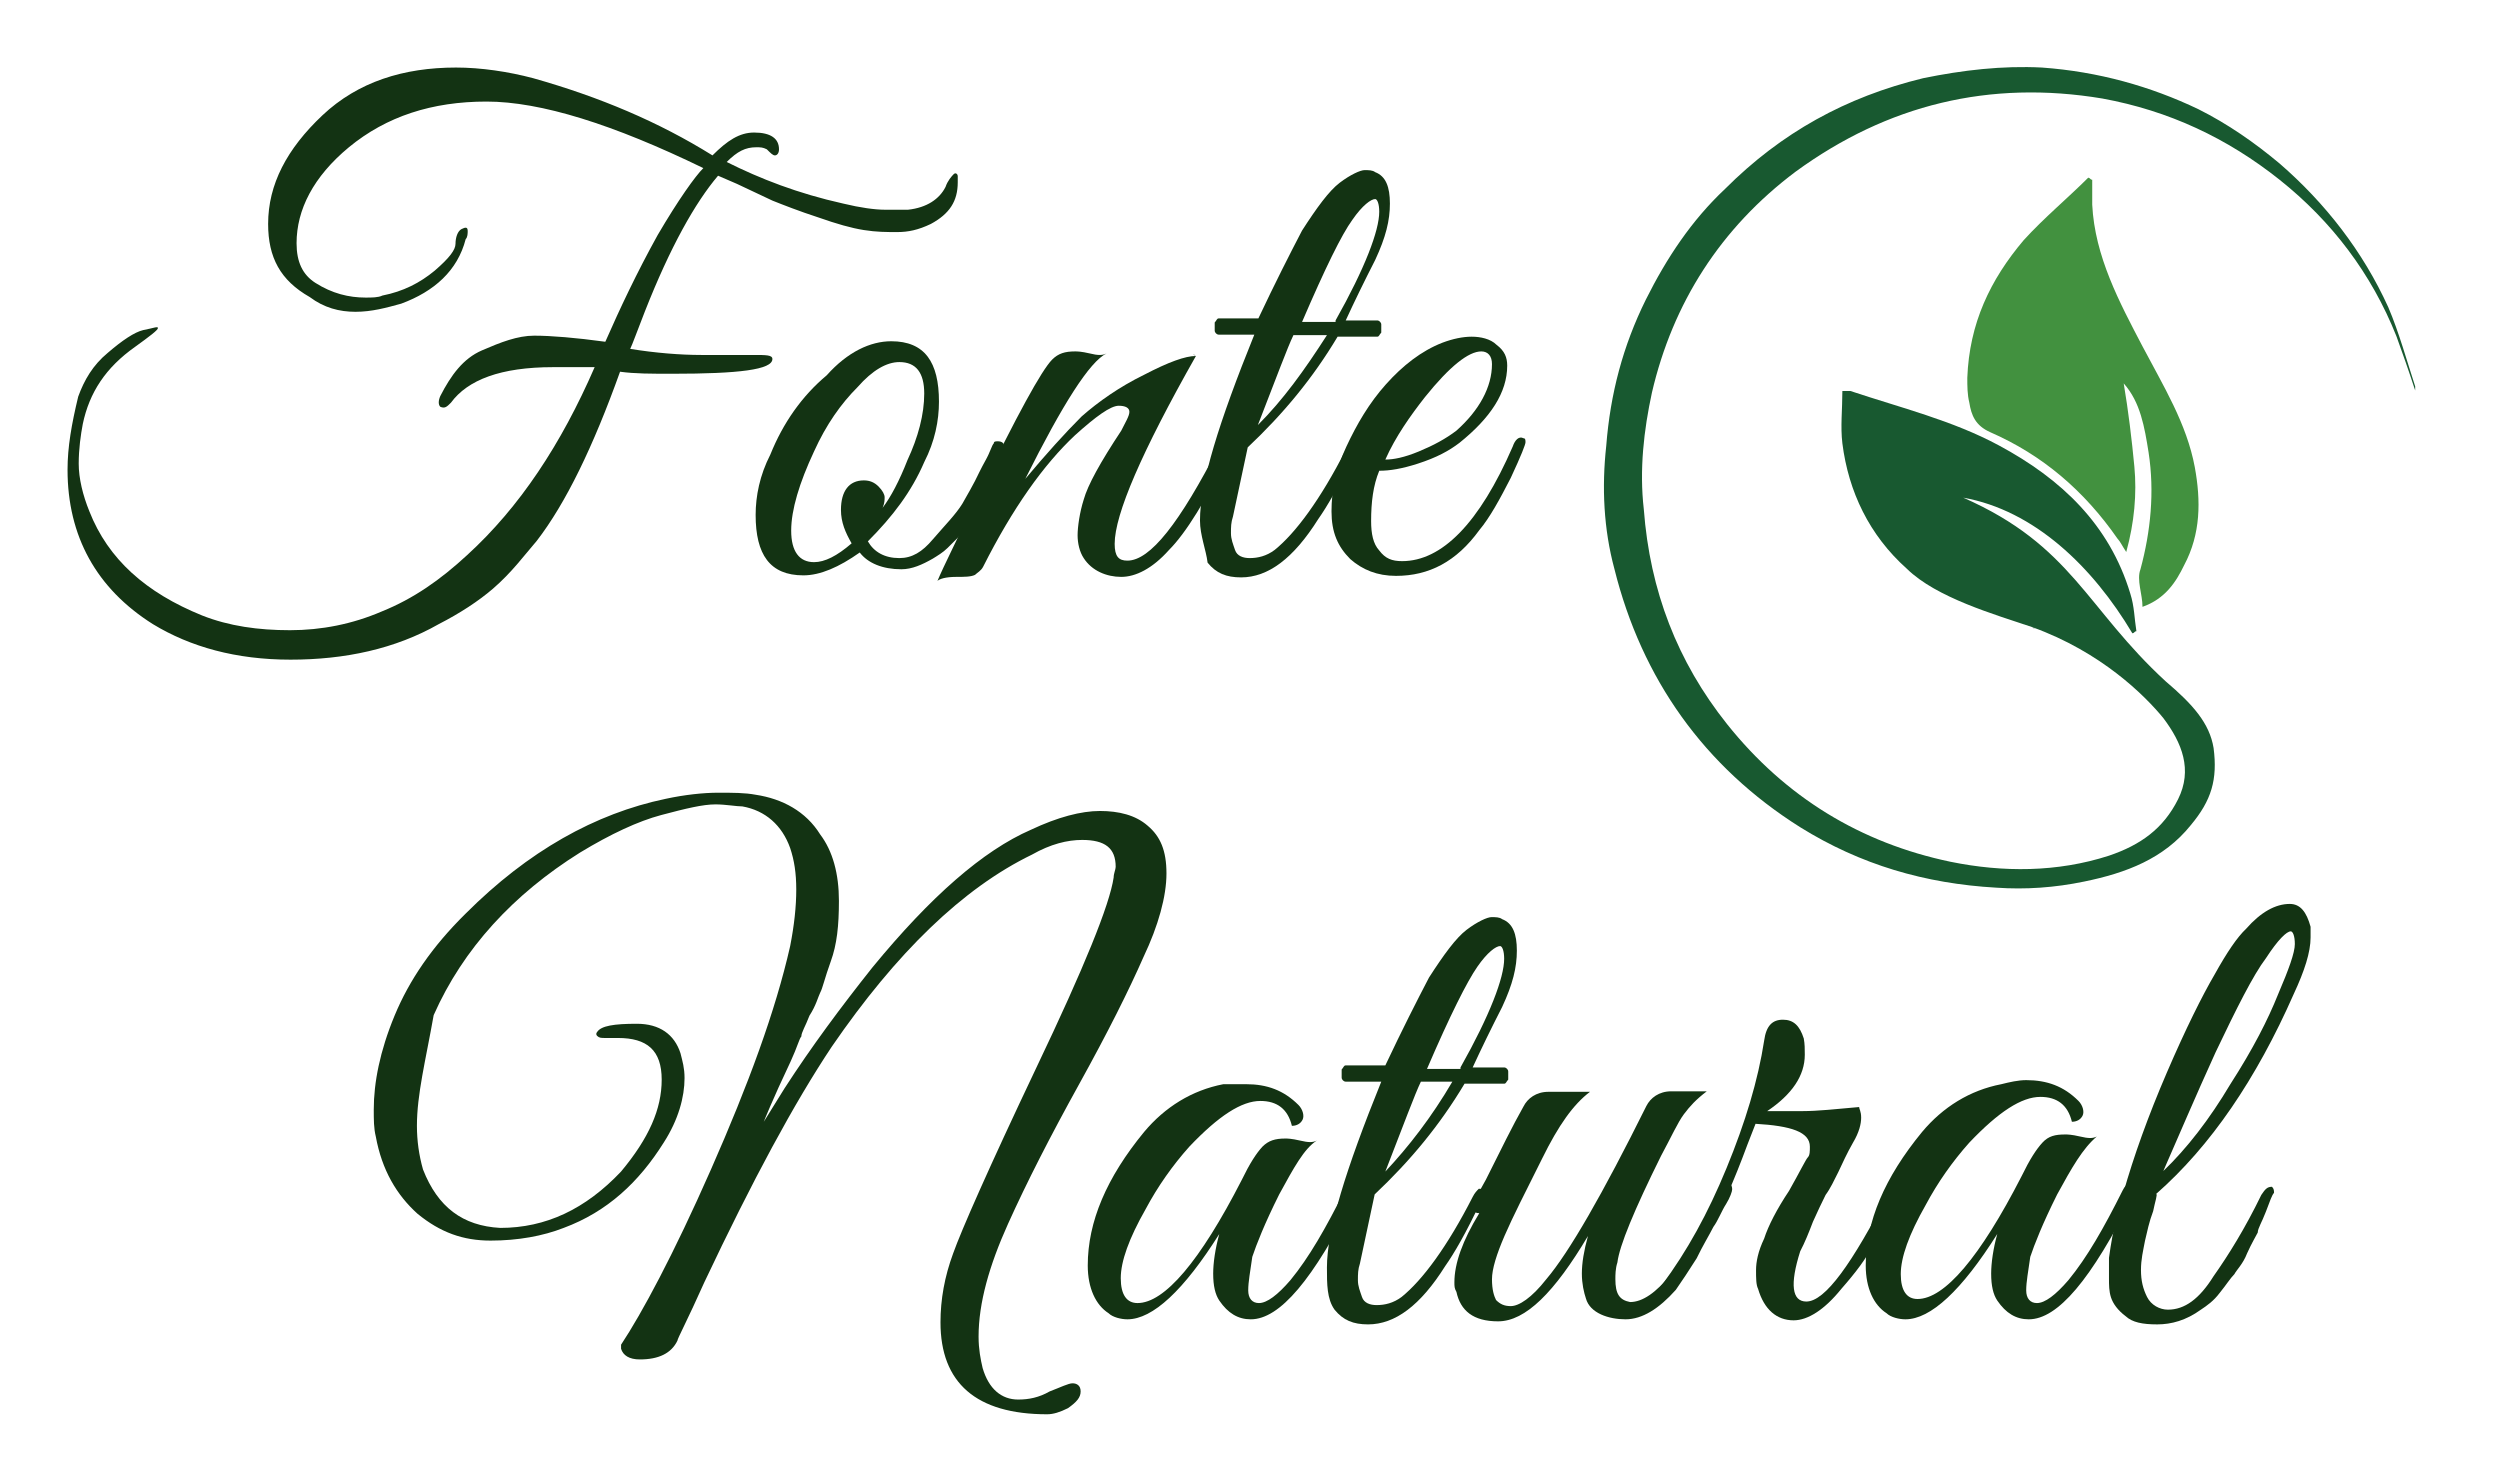
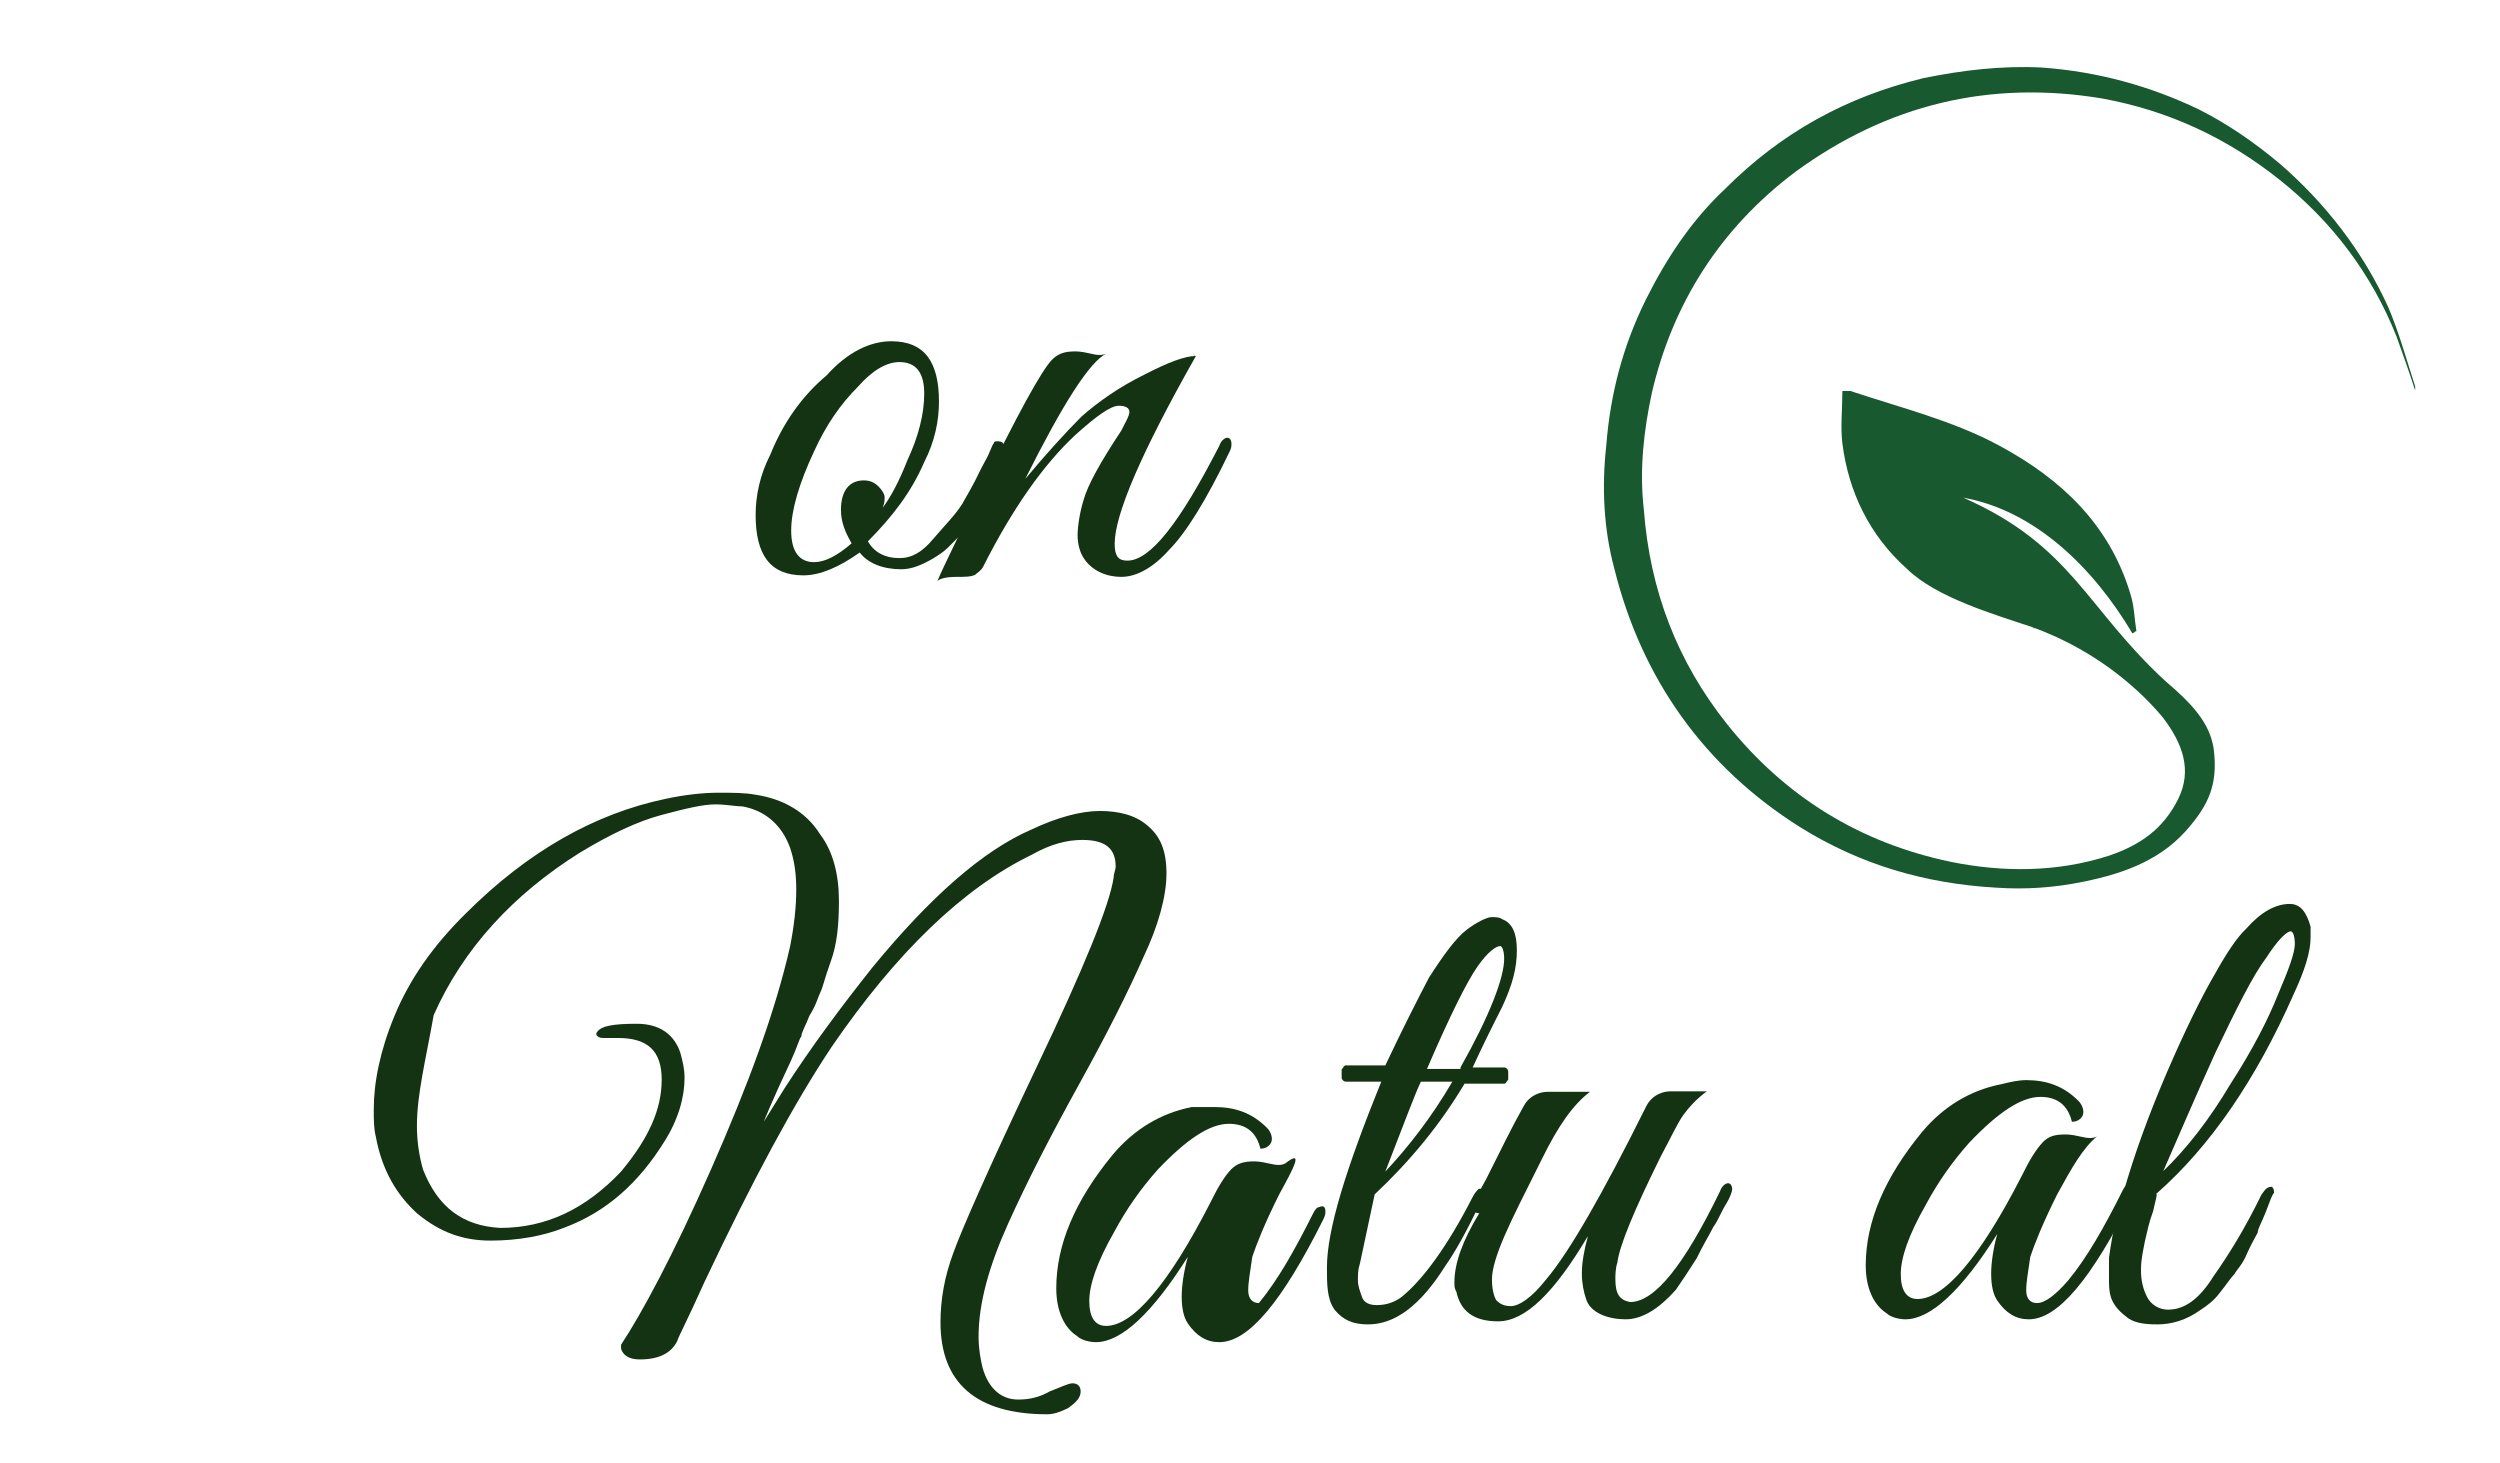
<svg xmlns="http://www.w3.org/2000/svg" version="1.2" id="Camada_1" x="0px" y="0px" viewBox="-590 350.1 492.3 288" xml:space="preserve">
  <g id="Camada_1_1_">
    <path id="XMLID_19_" fill="#185930" d="M-189.8,473.6c-7.4-2.5-18.9-5.8-24.7-11.5c-7.4-6.6-11.5-15.2-12.7-24.7 c-0.4-3.3,0-6.6,0-10.3c0.8,0,1.2,0,1.6,0c9.9,3.3,20.1,5.8,29.2,10.7c12.3,6.6,21.8,15.6,25.9,29.2c0.8,2.5,0.8,4.9,1.2,7.4 c-0.4,0-0.4,0.4-0.8,0.4c-7.8-13.1-19.3-24.2-33.3-26.7c21.4,9.4,24.2,21.8,39.9,36.2c5.3,4.5,8.6,8.2,9.4,13.1 c0.8,6.2-0.4,10.3-4.5,15.2c-5.3,6.6-12.7,9.4-21,11.1c-5.8,1.2-11.5,1.6-17.3,1.2c-14-0.8-26.7-4.5-38.6-11.9 c-18.9-11.9-31.2-29.2-36.6-50.9c-2.1-7.8-2.5-16-1.6-24.2c0.8-10.3,3.3-19.7,7.8-28.8c4.1-8.2,9-15.6,15.6-21.8 c11.1-11.1,23.8-18.1,39-21.8c7.8-1.6,15.6-2.5,23.4-2.1c11.1,0.8,21.4,3.7,30.8,8.2c5.8,2.9,11.1,6.6,16,10.7 c9,7.8,16.4,17.3,21.4,28.3c2.1,4.9,3.7,10.7,5.3,15.6c0,0,0,0.4,0,0.8c-1.2-3.7-2.5-7.4-3.7-10.7c-4.9-12.3-12.7-22.6-23-30.8 c-10.3-8.2-21.8-13.6-34.9-16c-22.2-3.7-42.3,1.2-60.4,14.4c-14.8,11.1-24.2,25.9-28.3,43.5c-1.6,7.4-2.5,15.2-1.6,23 c1.2,16,6.6,30,16.4,42.3c11.5,14.4,26.3,23.4,44,27.1c10.3,2.1,21,2.1,31.2-1.2c6.2-2.1,10.7-5.3,13.6-11.1 c2.9-5.8,0.8-11.1-2.9-16C-167.6,487.1-176.2,478.5-189.8,473.6C-189,474-189.4,474-189.8,473.6z" />
-     <path id="XMLID_20_" fill="#42913F" d="M-171.3,458.8c1.6-5.8,2.1-11.5,1.6-16.8s-1.2-11.1-2.1-16.4c3.3,3.7,4.1,8.6,4.9,13.6 c1.2,7.8,0.4,15.6-1.6,23c-0.8,2.1,0.4,4.9,0.4,7.4c4.5-1.6,6.6-4.9,8.2-8.2c3.3-6.2,3.3-12.7,2.1-19.3c-1.6-8.6-6.2-16-10.3-23.8 c-4.5-8.6-9.4-17.7-9.9-27.9c0-1.6,0-3.3,0-4.9c-0.4,0-0.4-0.4-0.8-0.4c-4.1,4.1-8.6,7.8-12.7,12.3c-6.6,7.8-10.7,16.4-11.1,27.1 c0,1.6,0,3.3,0.4,4.9c0.4,2.5,1.2,4.5,4.1,5.8c10.3,4.5,18.5,11.5,25.1,21C-172.5,456.7-172.1,457.6-171.3,458.8z" />
  </g>
  <g id="Camada_2">
    <g id="XMLID_1_">
-       <path id="XMLID_2_" fill="#133313" d="M-451.5,383.2c-17.7-8.6-32-13.1-42.7-13.1s-19.7,2.9-27.1,9c-7,5.8-10.3,12.3-10.3,18.9 c0,3.7,1.2,6.2,3.7,7.8c3.3,2.1,6.6,2.9,9.9,2.9c1.2,0,2.5,0,3.3-0.4c4.1-0.8,7.4-2.5,10.3-4.9c2.9-2.5,4.1-4.1,4.1-5.3 c0-1.2,0.4-2.5,1.2-2.9c0.8-0.4,1.2-0.4,1.2,0.4c0,0.4,0,1.2-0.4,1.6c-1.6,6.2-6.2,10.3-12.7,12.7c-2.9,0.8-5.8,1.6-9,1.6 s-6.2-0.8-9-2.9c-5.8-3.3-8.2-7.8-8.2-14.4c0-7.8,3.7-14.8,10.7-21.4s16-9.4,26.3-9.4c4.9,0,10.3,0.8,15.2,2.1 c13.1,3.7,24.7,8.6,35.3,15.2c2.9-2.9,5.3-4.5,8.2-4.5c3.3,0,4.9,1.2,4.9,3.3c0,0.8-0.4,1.2-0.8,1.2s-0.8-0.4-1.6-1.2 c-0.8-0.4-1.2-0.4-2.1-0.4c-2.1,0-3.7,0.8-5.8,2.9c6.6,3.3,14,6.2,23,8.2c3.3,0.8,6.2,1.2,8.2,1.2c2.1,0,3.7,0,4.5,0 c3.7-0.4,6.2-2.1,7.4-4.5c0.4-1.2,1.2-2.1,1.6-2.5c0.4-0.4,0.8,0,0.8,0.4c0,0.4,0,0.4,0,1.2c0,3.7-1.6,6.2-5.3,8.2 c-2.5,1.2-4.5,1.6-6.6,1.6s-4.1,0-6.6-0.4c-2.5-0.4-5.3-1.2-9-2.5c-3.7-1.2-7-2.5-9-3.3c-2.5-1.2-4.5-2.1-7-3.3l-3.7-1.6 c-4.5,5.3-9.4,14-14.4,26.7c-1.6,4.1-2.5,6.6-2.9,7.4c4.9,0.8,9.9,1.2,14,1.2s7.8,0,10.3,0s3.7,0,3.7,0.8c0,2.1-6.6,2.9-19.7,2.9 c-4.1,0-7.4,0-10.3-0.4c-5.3,14.8-10.7,25.9-16.4,33.3c-2.5,2.9-4.9,6.2-8.6,9.4c-2.9,2.5-6.6,4.9-10.7,7c-8.6,4.9-18.5,7-29.2,7 s-19.7-2.5-27.1-7c-11.1-7-16.8-17.3-16.8-30.4c0-4.5,0.8-9,2.1-14.4c1.2-3.3,2.9-6.2,5.8-8.6c2.9-2.5,5.3-4.1,7-4.5 c2.1-0.4,2.9-0.8,2.9-0.4c0,0.4-1.6,1.6-4.5,3.7c-5.8,4.1-9,9-10.3,15.2c-0.4,2.1-0.8,4.9-0.8,7.8s0.8,6.2,2.1,9.4 c3.7,9.4,11.1,16,22.2,20.5c5.3,2.1,11.1,2.9,17.3,2.9s12.3-1.2,18.1-3.7c6.2-2.5,11.5-6.2,16.8-11.1c10.3-9.4,18.5-21.8,25.1-37 h-8.2c-10.3,0-16.8,2.5-20.1,7c-0.8,0.8-1.2,1.2-2.1,0.8c-0.4-0.4-0.4-1.2,0-2.1c2.1-4.1,4.5-7.4,8.2-9s7-2.9,10.3-2.9 s8.2,0.4,14,1.2c2.9-6.6,6.2-13.6,10.3-21C-456.4,389.4-453.1,384.8-451.5,383.2z" />
      <path id="XMLID_4_" fill="#133313" d="M-414.5,417.3c6.6,0,9.4,4.1,9.4,11.9c0,3.7-0.8,7.8-2.9,11.9c-2.5,5.8-6.2,10.7-11.1,15.6 c1.2,2.1,3.3,3.3,6.2,3.3c2.5,0,4.5-1.2,6.6-3.7c2.5-2.9,4.5-4.9,5.8-7c1.2-2.1,2.1-3.7,2.5-4.5c0.4-0.8,1.2-2.5,2.1-4.1 s1.2-2.9,1.6-3.3c0-0.4,0.4-0.4,0.8-0.4c0.8,0,1.2,0.4,1.2,0.8c0,0.4,0,0.4-0.4,0.8v1.6c-0.4,1.2-0.8,2.1-1.2,2.5 s-0.8,1.6-1.2,2.9c-0.8,1.2-1.2,2.5-1.6,3.3c-0.4,0.8-1.2,1.6-2.1,3.3c-0.8,1.2-1.6,2.5-2.1,3.3c-0.8,0.8-1.6,1.6-2.5,2.5 s-2.1,1.6-2.9,2.1c-2.1,1.2-4.1,2.1-6.2,2.1c-3.7,0-6.6-1.2-8.2-3.3c-4.1,2.9-7.8,4.5-11.1,4.5c-6.6,0-9.4-4.1-9.4-11.9 c0-3.7,0.8-7.8,2.9-11.9c2.5-6.2,6.2-11.5,11.1-15.6C-423.1,419.4-418.6,417.3-414.5,417.3z M-412.9,421.4c-2.5,0-5.3,1.6-8.2,4.9 c-3.3,3.3-6.2,7.4-8.6,12.7c-2.9,6.2-4.5,11.5-4.5,15.6c0,4.1,1.6,6.2,4.5,6.2c2.1,0,4.5-1.2,7.4-3.7c-1.2-2.1-2.1-4.1-2.1-6.6 c0-3.7,1.6-5.8,4.5-5.8c1.2,0,2.1,0.4,2.9,1.2c0.8,0.8,1.2,1.6,1.2,2.1s0,1.2-0.4,2.1c1.6-2.1,3.3-5.3,4.9-9.4 c2.1-4.5,3.3-9,3.3-13.1S-409.6,421.4-412.9,421.4z" />
      <path id="XMLID_7_" fill="#133313" d="M-354.5,420.2c-10.7,18.9-16,31.2-16,37c0,2.5,0.8,3.3,2.5,3.3c4.5,0,10.3-7.4,18.1-22.6 c0.4-1.2,1.2-1.6,1.6-1.6s0.8,0.4,0.8,1.2c0,0.4,0,0.8-0.4,1.6c-4.5,9.4-8.6,16-11.9,19.3c-3.3,3.7-6.6,5.3-9.4,5.3 c-2.9,0-5.8-1.2-7.4-3.7c-0.8-1.2-1.2-2.9-1.2-4.5c0-1.6,0.4-4.5,1.2-7c0.8-2.9,3.3-7.4,7.4-13.6c0.8-1.6,1.6-2.9,1.6-3.7 c0-0.8-0.8-1.2-2.1-1.2c-1.6,0-4.5,2.1-8.6,5.8c-6.2,5.8-12.3,14.4-18.1,25.9c-0.4,0.8-1.2,1.2-1.6,1.6c-0.8,0.4-2.1,0.4-3.7,0.4 c-2.1,0-3.3,0.4-3.7,0.8c1.2-2.9,4.1-8.6,8.2-17.3c7.4-15.2,12.3-24.2,14.4-26.3c1.2-1.2,2.5-1.6,4.5-1.6c0.4,0,1.2,0,2.9,0.4 c1.6,0.4,2.5,0.4,3.3,0c-3.3,1.6-8.6,9.9-16,24.7c4.1-4.9,7.8-9,11.1-12.3c3.3-2.9,7.4-5.8,12.3-8.2 C-359.9,421.4-356.6,420.2-354.5,420.2C-355.4,419.8-354.9,419.8-354.5,420.2z" />
-       <path id="XMLID_9_" fill="#133313" d="M-353.7,452.6c0-7.4,3.7-19.3,10.7-36.6h-7c-0.4,0-0.8-0.4-0.8-0.8s0-0.8,0-1.6 c0.4-0.4,0.4-0.8,0.8-0.8h7.8c3.3-7,6.2-12.7,8.6-17.3c2.9-4.5,5.3-7.8,7.4-9.4s4.1-2.5,4.9-2.5s1.6,0,2.1,0.4 c2.1,0.8,2.9,2.9,2.9,6.2c0,3.3-0.8,6.6-2.9,11.1c-2.1,4.1-4.1,8.2-5.8,11.9h6.2c0.4,0,0.8,0.4,0.8,0.8c0,0.4,0,0.8,0,1.6 c-0.4,0.4-0.4,0.8-0.8,0.8h-7.8c-4.9,8.2-10.7,15.2-17.7,21.8l-2.9,13.6c-0.4,1.2-0.4,2.1-0.4,3.3c0,1.2,0.4,2.1,0.8,3.3 c0.4,1.2,1.6,1.6,2.9,1.6c1.6,0,3.3-0.4,4.9-1.6c4.1-3.3,9-9.9,14-19.7c0.4-0.8,0.8-1.2,1.2-1.6c0.4,0,0.8,0,0.8,0.4 c0,0.4,0,1.2-0.4,2.1c-2.9,6.2-5.3,10.3-7,12.7c-4.9,7.8-9.9,11.5-15.2,11.5c-2.9,0-4.9-0.8-6.6-2.9 C-352.5,458.4-353.7,455.5-353.7,452.6z M-328.7,416.1h-6.6c-1.2,2.5-3.3,8.2-7,17.7C-337.3,428.8-333.2,423.1-328.7,416.1z M-327,413.2c5.8-10.3,8.6-17.7,8.6-21.4c0-1.6-0.4-2.5-0.8-2.5c-0.8,0-2.5,1.2-4.5,4.1c-2.1,2.9-5.3,9.4-9.9,20.1h6.6V413.2z" />
-       <path id="XMLID_13_" fill="#133313" d="M-318.4,442.8c-1.2,2.9-1.6,6.2-1.6,9.9c0,2.5,0.4,4.5,1.6,5.8c1.2,1.6,2.5,2.1,4.5,2.1 c7.8,0,15.2-7.4,21.8-22.6c0.4-1.2,1.2-2.1,2.1-1.6c0.4,0,0.4,0.4,0.4,0.8c0,0.4-0.8,2.5-2.9,7c-2.1,4.1-4.1,7.8-6.2,10.3 c-4.5,6.2-9.9,9-16.4,9c-3.7,0-6.6-1.2-9-3.3c-2.5-2.5-3.7-5.3-3.7-9.4c0-4.1,0.8-8.2,2.9-12.7c2.1-4.5,4.5-8.6,7.8-12.3 c3.3-3.7,7-6.6,11.1-8.2c2.1-0.8,4.1-1.2,5.8-1.2s3.7,0.4,4.9,1.6c1.6,1.2,2.1,2.5,2.1,4.1c0,5.3-3.3,10.3-9.4,15.2 c-2.1,1.6-4.5,2.9-8.2,4.1C-313.9,442.4-316.3,442.8-318.4,442.8z M-296.2,421.8c0-1.6-0.8-2.5-2.1-2.5c-2.5,0-6.2,2.9-11.1,9 c-2.9,3.7-5.8,7.8-7.8,12.3c1.6,0,3.7-0.4,6.6-1.6c2.9-1.2,5.3-2.5,7.4-4.1C-298.7,430.9-296.2,426.3-296.2,421.8z" />
      <path id="XMLID_16_" fill="#133313" d="M-459.7,562.7c0-5.8-2.9-8.2-8.6-8.2c-0.8,0-1.6,0-2.5,0c-0.8,0-1.2,0-1.6-0.4 c-0.4-0.4,0-0.8,0-0.8c0.8-1.2,3.3-1.6,7.8-1.6s7.4,2.1,8.6,5.8c0.4,1.6,0.8,2.9,0.8,4.9c0,3.7-1.2,8.2-4.1,12.7 c-4.9,7.8-11.1,13.6-19.7,16.8c-4.1,1.6-9,2.5-14.4,2.5s-9.9-1.6-14.4-5.3c-4.1-3.7-7-8.6-8.2-15.2c-0.4-1.6-0.4-3.3-0.4-5.3 c0-5.3,1.2-11.5,4.1-18.5c2.9-7,7.4-13.6,14-20.1c12.3-12.3,25.5-19.7,39.4-22.6c3.7-0.8,7.4-1.2,10.3-1.2c2.9,0,5.3,0,7.4,0.4 c5.3,0.8,9.9,3.3,12.7,7.8c2.5,3.3,3.7,7.8,3.7,13.1c0,4.9-0.4,8.6-1.6,11.9s-1.6,5.3-2.1,6.2c-0.4,0.8-0.8,2.5-2.1,4.5 c-0.8,2.1-1.6,3.3-1.6,4.1c-0.4,0.4-0.8,2.1-2.1,4.9c-3.7,7.8-5.3,11.9-5.3,11.9l4.1-6.6c5.3-8.2,11.1-16,17.3-23.8 c11.5-14,21.8-23,31.2-27.1c5.3-2.5,9.9-3.7,13.6-3.7s7,0.8,9.4,2.9c2.5,2.1,3.7,4.9,3.7,9.4s-1.6,10.3-4.5,16.4 c-2.9,6.6-7,14.8-12.7,25.1s-10.3,19.3-14,27.5c-3.7,8.2-5.8,15.6-5.8,22.2c0,2.5,0.4,4.5,0.8,6.2c1.2,4.1,3.7,6.2,7,6.2 c2.1,0,4.1-0.4,6.2-1.6c2.1-0.8,3.7-1.6,4.5-1.6s1.6,0.4,1.6,1.6c0,1.2-0.8,2.1-2.5,3.3c-1.6,0.8-2.9,1.2-4.1,1.2 c-14,0-21-6.2-21-18.1c0-4.5,0.8-9,2.5-13.6c1.6-4.5,7-16.8,16.4-36.6c9.4-19.7,14.4-32,15.2-37.4c0-0.8,0.4-1.6,0.4-2.1 c0-3.7-2.1-5.3-6.6-5.3c-2.9,0-6.2,0.8-9.9,2.9c-13.6,6.6-26.7,19.3-39.4,37.8c-7.4,11.1-15.6,26.3-25.1,46.4 c-3.3,7.4-5.3,11.1-5.3,11.5c-1.2,2.5-3.7,3.7-7.4,3.7c-2.1,0-3.3-0.8-3.7-2.1c0-0.4,0-0.4,0-0.8c4.1-6.2,10.3-17.7,17.7-34.5 c7.4-16.8,12.7-31.2,15.6-44c0.8-4.1,1.2-7.8,1.2-11.1c0-3.3-0.4-5.8-1.2-8.2c-1.6-4.5-4.9-7.4-9.4-8.2c-1.2,0-3.3-0.4-5.3-0.4 c-2.5,0-5.8,0.8-10.7,2.1c-4.5,1.2-9.9,3.7-16,7.4c-13.1,8.2-23,18.9-28.8,32c-1.6,9-3.3,15.6-3.3,21.8c0,2.9,0.4,5.8,1.2,8.6 c2.9,7.4,7.8,11.1,15.2,11.5c9,0,16.8-3.7,23.8-11.1C-462.2,574.2-459.7,568.5-459.7,562.7z" />
-       <path id="XMLID_21_" fill="#133313" d="M-338.1,585.3c-2.9,5.8-4.5,9.9-5.3,12.3c-0.4,2.9-0.8,4.9-0.8,6.6c0,1.6,0.8,2.5,2.1,2.5 c1.6,0,3.7-1.6,6.2-4.5c3.7-4.5,7-10.3,10.7-17.7c0.4-0.8,0.8-1.2,1.2-1.2c0.8-0.4,1.2,0,1.2,0.8c0,0.4,0,0.8-0.4,1.6 c-8.2,16.4-14.8,24.2-20.5,24.2c-2.5,0-4.5-1.2-6.2-3.7c-0.8-1.2-1.2-2.9-1.2-5.3c0-2.1,0.4-4.9,1.2-7.8 c-7,11.1-13.1,16.8-18.1,16.8c-1.2,0-2.9-0.4-3.7-1.2c-2.5-1.6-4.1-4.9-4.1-9.4c0-8.6,3.7-17.3,11.1-26.3 c4.1-4.9,9.4-8.2,15.6-9.4c1.6,0,3.3,0,4.5,0c4.1,0,7.4,1.2,10.3,4.1c0.8,0.8,1.2,2.1,0.8,2.9c-0.4,0.8-1.2,1.2-2.1,1.2 c-0.8-3.3-2.9-4.9-6.2-4.9c-3.7,0-8.2,2.9-14,9c-3.3,3.7-6.2,7.8-8.6,12.3c-3.3,5.8-4.9,10.3-4.9,13.6s1.2,4.9,3.3,4.9 c5.3,0,12.3-8.2,20.5-24.2c1.6-3.3,2.9-5.3,4.1-6.6c1.2-1.2,2.5-1.6,4.5-1.6c0.4,0,1.2,0,2.9,0.4s2.5,0.4,3.3,0 C-333.2,576.3-335.2,580-338.1,585.3z" />
+       <path id="XMLID_21_" fill="#133313" d="M-338.1,585.3c-2.9,5.8-4.5,9.9-5.3,12.3c-0.4,2.9-0.8,4.9-0.8,6.6c0,1.6,0.8,2.5,2.1,2.5 c3.7-4.5,7-10.3,10.7-17.7c0.4-0.8,0.8-1.2,1.2-1.2c0.8-0.4,1.2,0,1.2,0.8c0,0.4,0,0.8-0.4,1.6 c-8.2,16.4-14.8,24.2-20.5,24.2c-2.5,0-4.5-1.2-6.2-3.7c-0.8-1.2-1.2-2.9-1.2-5.3c0-2.1,0.4-4.9,1.2-7.8 c-7,11.1-13.1,16.8-18.1,16.8c-1.2,0-2.9-0.4-3.7-1.2c-2.5-1.6-4.1-4.9-4.1-9.4c0-8.6,3.7-17.3,11.1-26.3 c4.1-4.9,9.4-8.2,15.6-9.4c1.6,0,3.3,0,4.5,0c4.1,0,7.4,1.2,10.3,4.1c0.8,0.8,1.2,2.1,0.8,2.9c-0.4,0.8-1.2,1.2-2.1,1.2 c-0.8-3.3-2.9-4.9-6.2-4.9c-3.7,0-8.2,2.9-14,9c-3.3,3.7-6.2,7.8-8.6,12.3c-3.3,5.8-4.9,10.3-4.9,13.6s1.2,4.9,3.3,4.9 c5.3,0,12.3-8.2,20.5-24.2c1.6-3.3,2.9-5.3,4.1-6.6c1.2-1.2,2.5-1.6,4.5-1.6c0.4,0,1.2,0,2.9,0.4s2.5,0.4,3.3,0 C-333.2,576.3-335.2,580-338.1,585.3z" />
      <path id="XMLID_23_" fill="#133313" d="M-328.7,599.7c0-7.4,3.7-19.3,10.7-36.6h-7c-0.4,0-0.8-0.4-0.8-0.8c0-0.4,0-0.8,0-1.6 c0.4-0.4,0.4-0.8,0.8-0.8h7.8c3.3-7,6.2-12.7,8.6-17.3c2.9-4.5,5.3-7.8,7.4-9.4s4.1-2.5,4.9-2.5s1.6,0,2.1,0.4 c2.1,0.8,2.9,2.9,2.9,6.2s-0.8,6.6-2.9,11.1c-2.1,4.1-4.1,8.2-5.8,11.9h6.2c0.4,0,0.8,0.4,0.8,0.8s0,0.8,0,1.6 c-0.4,0.4-0.4,0.8-0.8,0.8h-7.8c-4.9,8.2-10.7,15.2-17.7,21.8l-2.9,13.6c-0.4,1.2-0.4,2.1-0.4,3.3c0,1.2,0.4,2.1,0.8,3.3 c0.4,1.2,1.6,1.6,2.9,1.6c1.6,0,3.3-0.4,4.9-1.6c4.1-3.3,9-9.9,14-19.7c0.4-0.8,0.8-1.2,1.2-1.6c0.4,0,0.8,0,0.8,0.4 s0,1.2-0.4,2.1c-2.9,6.2-5.3,10.3-7,12.7c-4.9,7.8-9.9,11.5-15.2,11.5c-2.9,0-4.9-0.8-6.6-2.9C-328.7,605.9-328.7,603-328.7,599.7 z M-304,563.1h-6.2c-1.2,2.5-3.3,8.2-7,17.7C-312.6,575.9-308.1,570.1-304,563.1z M-302.4,560.3c5.8-10.3,8.6-17.7,8.6-21.4 c0-1.6-0.4-2.5-0.8-2.5c-0.8,0-2.5,1.2-4.5,4.1s-5.3,9.4-9.9,20.1h6.6V560.3z" />
      <path id="XMLID_27_" fill="#133313" d="M-303.6,602.6c0-3.7,1.6-8.2,4.9-13.6c-1.2,0-1.6-0.8-1.2-2.1l2.5-4.5 c2.9-5.8,5.3-10.7,7.4-14.4c0.8-1.6,2.5-2.9,4.9-2.9h8.2c-3.3,2.5-6.2,6.6-9.4,13.1c-3.3,6.6-5.8,11.5-7.4,15.2s-2.5,6.6-2.5,8.6 c0,2.1,0.4,3.3,0.8,4.1c0.8,0.8,1.6,1.2,2.9,1.2c1.6,0,4.1-1.6,7-5.3c4.5-5.3,11.1-16.8,19.7-34.1c0.8-1.6,2.5-2.9,4.9-2.9h7 c-2.1,1.6-3.3,2.9-4.5,4.5c-1.2,1.6-2.5,4.5-4.5,8.2c-5.3,10.7-8.2,17.7-8.6,21c-0.4,1.2-0.4,2.5-0.4,3.3c0,2.9,0.8,4.1,2.9,4.5 c4.9,0,10.7-7.4,17.7-21.8c0.4-1.2,1.2-1.6,1.6-1.6s0.8,0.4,0.8,1.2c0,0.4-0.4,1.6-1.2,2.9c-0.8,1.2-1.6,3.3-2.5,4.5 c-0.8,1.6-2.1,3.7-3.3,6.2c-1.6,2.5-2.9,4.5-4.1,6.2c-3.3,3.7-6.6,5.8-9.9,5.8s-7-1.2-7.8-4.1c-0.4-1.2-0.8-2.9-0.8-4.9 c0-2.1,0.4-4.5,1.2-7.4c-6.6,11.1-12.3,16.8-17.7,16.8c-4.9,0-7.4-2.1-8.2-5.8C-303.6,603.8-303.6,603.4-303.6,602.6z" />
-       <path id="XMLID_29_" fill="#133313" d="M-234.6,557.8c0,4.1-2.5,7.8-7.4,11.1c1.6,0,4.1,0,7,0c2.9,0,6.6-0.4,11.1-0.8 c0,0.4,0.4,0.8,0.4,2.1c0,1.2-0.4,2.9-1.6,4.9c-1.2,2.1-2.1,4.1-2.9,5.8c-0.8,1.6-1.6,3.3-2.5,4.5c-0.8,1.6-1.6,3.3-2.5,5.3 c-0.8,2.1-1.6,4.1-2.5,5.8c-2.1,6.6-1.6,9.9,1.2,9.9c3.7,0,9-7.4,16.4-21.8c0.4-1.2,1.2-1.6,1.6-1.2s0.4,0.4,0.4,0.8 s-0.4,1.6-1.6,4.1c-1.2,2.5-2.5,4.5-3.7,7c-1.2,2.5-3.3,5.3-6.2,8.6c-3.3,4.1-6.6,6.2-9.4,6.2c-3.3,0-5.8-2.1-7-6.2 c-0.4-0.8-0.4-2.1-0.4-3.7c0-1.6,0.4-3.7,1.6-6.2c0.8-2.5,2.5-5.8,4.9-9.4c2.1-3.7,3.3-6.2,3.7-6.6s0.4-1.2,0.4-2.1 c0-2.9-3.7-4.1-10.7-4.5l-1.6,4.1c-5.3,14.4-10.7,24.2-16,29.2c-0.8,0.8-1.2,0.4-1.2-0.8c0-0.4,0-0.4,0.4-0.8 c4.9-6.6,9-14,12.7-23c3.7-9,6.2-17.3,7.4-25.1c0.4-2.9,1.6-4.1,3.7-4.1c2.1,0,3.3,1.2,4.1,3.7 C-234.6,555.7-234.6,556.6-234.6,557.8z" />
      <path id="XMLID_31_" fill="#133313" d="M-184.9,585.3c-2.9,5.8-4.5,9.9-5.3,12.3c-0.4,2.9-0.8,4.9-0.8,6.6c0,1.6,0.8,2.5,2.1,2.5 c1.6,0,3.7-1.6,6.2-4.5c3.7-4.5,7-10.3,10.7-17.7c0.4-0.8,0.8-1.2,1.2-1.2c0.8-0.4,1.2,0,1.2,0.8c0,0.4,0,0.8-0.4,1.6 c-8.2,16.4-14.8,24.2-20.5,24.2c-2.5,0-4.5-1.2-6.2-3.7c-0.8-1.2-1.2-2.9-1.2-5.3c0-2.1,0.4-4.9,1.2-7.8 c-7,11.1-13.1,16.8-18.1,16.8c-1.2,0-2.9-0.4-3.7-1.2c-2.5-1.6-4.1-4.9-4.1-9.4c0-8.6,3.7-17.3,11.1-26.3 c4.1-4.9,9.4-8.2,15.6-9.4c1.6-0.4,3.3-0.8,4.9-0.8c4.1,0,7.4,1.2,10.3,4.1c0.8,0.8,1.2,2.1,0.8,2.9c-0.4,0.8-1.2,1.2-2.1,1.2 c-0.8-3.3-2.9-4.9-6.2-4.9c-3.7,0-8.2,2.9-14,9c-3.3,3.7-6.2,7.8-8.6,12.3c-3.3,5.8-4.9,10.3-4.9,13.6s1.2,4.9,3.3,4.9 c5.3,0,12.3-8.2,20.5-24.2c1.6-3.3,2.9-5.3,4.1-6.6s2.5-1.6,4.5-1.6c0.4,0,1.2,0,2.9,0.4s2.5,0.4,3.3,0 C-179.9,576.3-182,580-184.9,585.3z" />
      <path id="XMLID_33_" fill="#133313" d="M-166,588.6c-0.8,2.1-1.2,4.1-1.6,5.8c-0.4,2.1-0.8,3.7-0.8,5.8c0,2.1,0.4,3.7,1.2,5.3 c0.8,1.6,2.5,2.5,4.1,2.5c3.3,0,6.2-2.1,9-6.6c2.9-4.1,6.2-9.4,9.4-16c0.8-1.2,1.2-1.6,2.1-1.6c0.4,0.4,0.4,0.8,0.4,1.2 c-0.4,0.4-0.8,1.6-1.6,3.7c-0.8,2.1-1.6,3.3-1.6,4.1c-0.4,0.8-1.2,2.1-2.1,4.1c-0.8,2.1-2.1,3.3-2.5,4.1c-0.8,0.8-1.6,2.1-2.9,3.7 c-1.2,1.6-2.5,2.5-3.7,3.3c-2.9,2.1-5.8,2.9-8.6,2.9c-2.9,0-4.9-0.4-6.2-1.6c-1.6-1.2-2.5-2.5-2.9-3.7c-0.4-1.2-0.4-2.5-0.4-3.7 c0-1.2,0-2.5,0-4.1c0.4-2.9,0.8-5.3,1.6-8.2c0.8-2.5,1.2-4.1,1.2-4.5c2.1-7.4,4.9-15.2,8.6-23.8c3.7-8.6,7-15.2,9.4-19.3 c2.5-4.5,4.5-7.4,6.2-9c2.9-3.3,5.8-4.9,8.6-4.9c2.1,0,3.3,1.6,4.1,4.5c0,0.4,0,1.2,0,2.1c0,2.9-1.2,6.6-3.3,11.1 c-7.4,16.8-16.4,30-27.1,39.4C-165.1,585.3-165.6,586.6-166,588.6z M-150.8,563.6c4.5-7,7.4-12.7,9.4-17.7 c2.1-4.9,3.3-8.2,3.3-9.9c0-1.6-0.4-2.5-0.8-2.5c-0.8,0-2.5,1.6-4.9,5.3c-2.5,3.3-5.8,9.9-9.9,18.5c-4.1,9-7.4,16.8-10.3,23.4 C-159.4,576.3-154.9,570.5-150.8,563.6z" />
    </g>
  </g>
</svg>